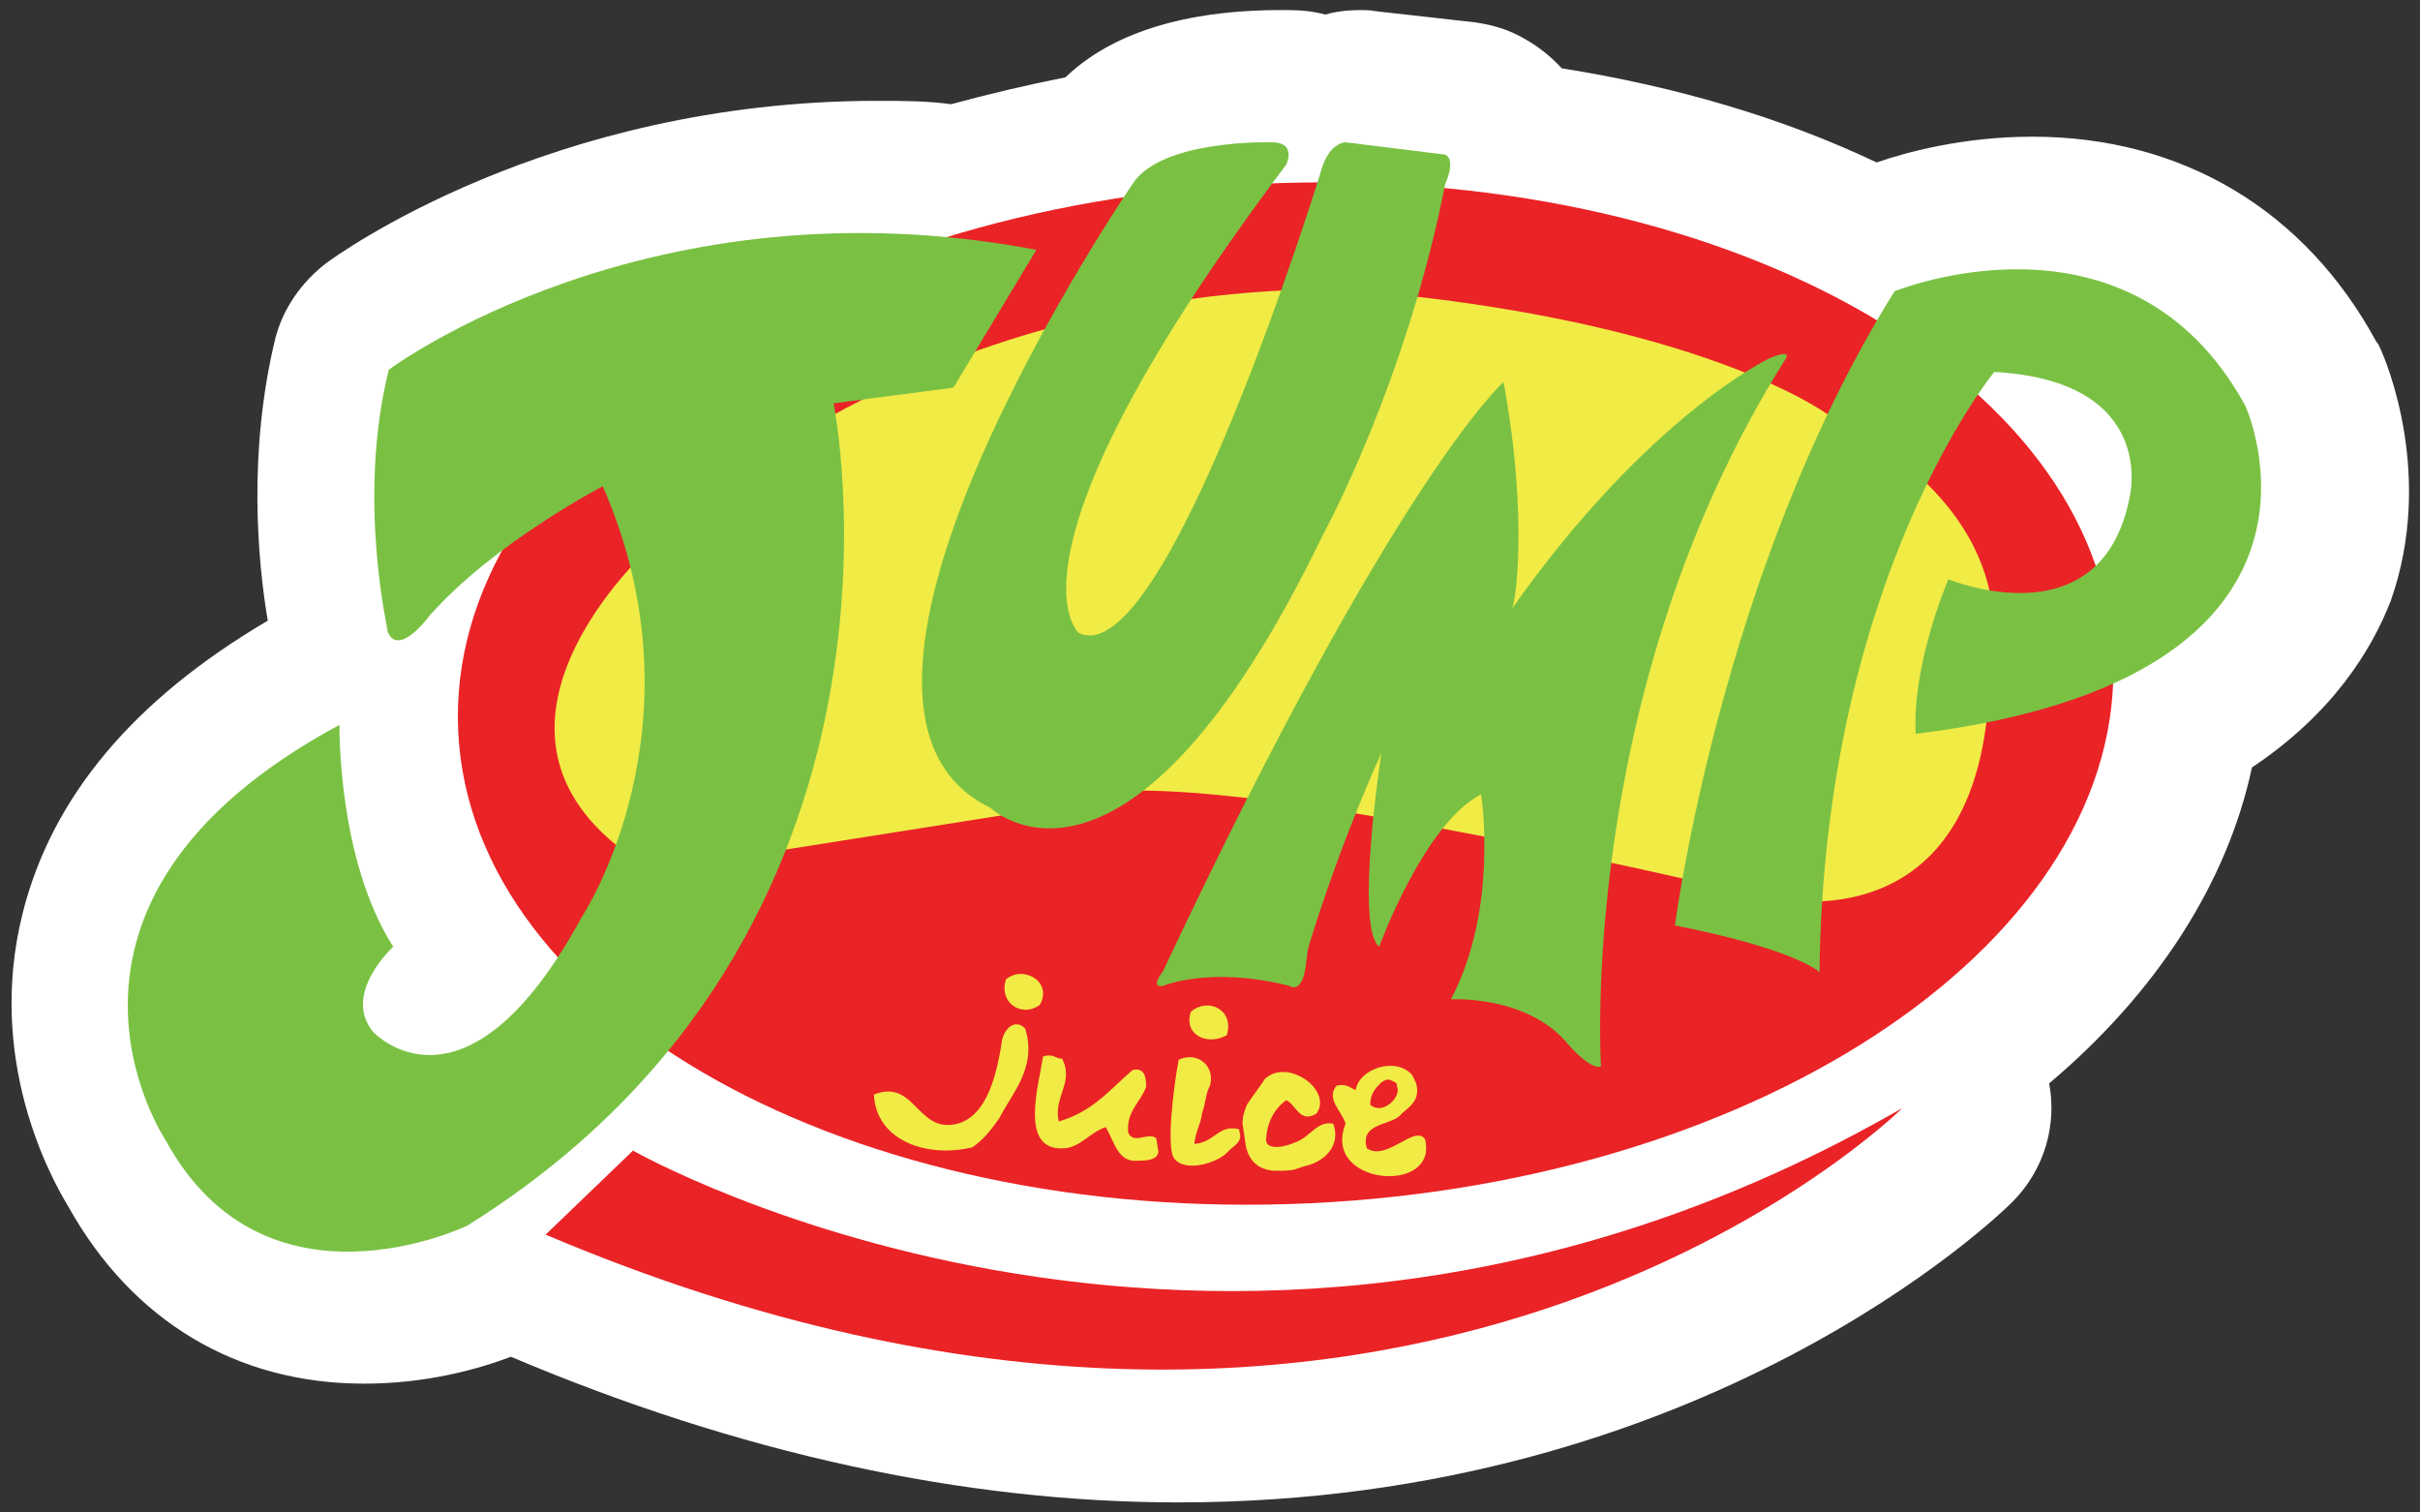
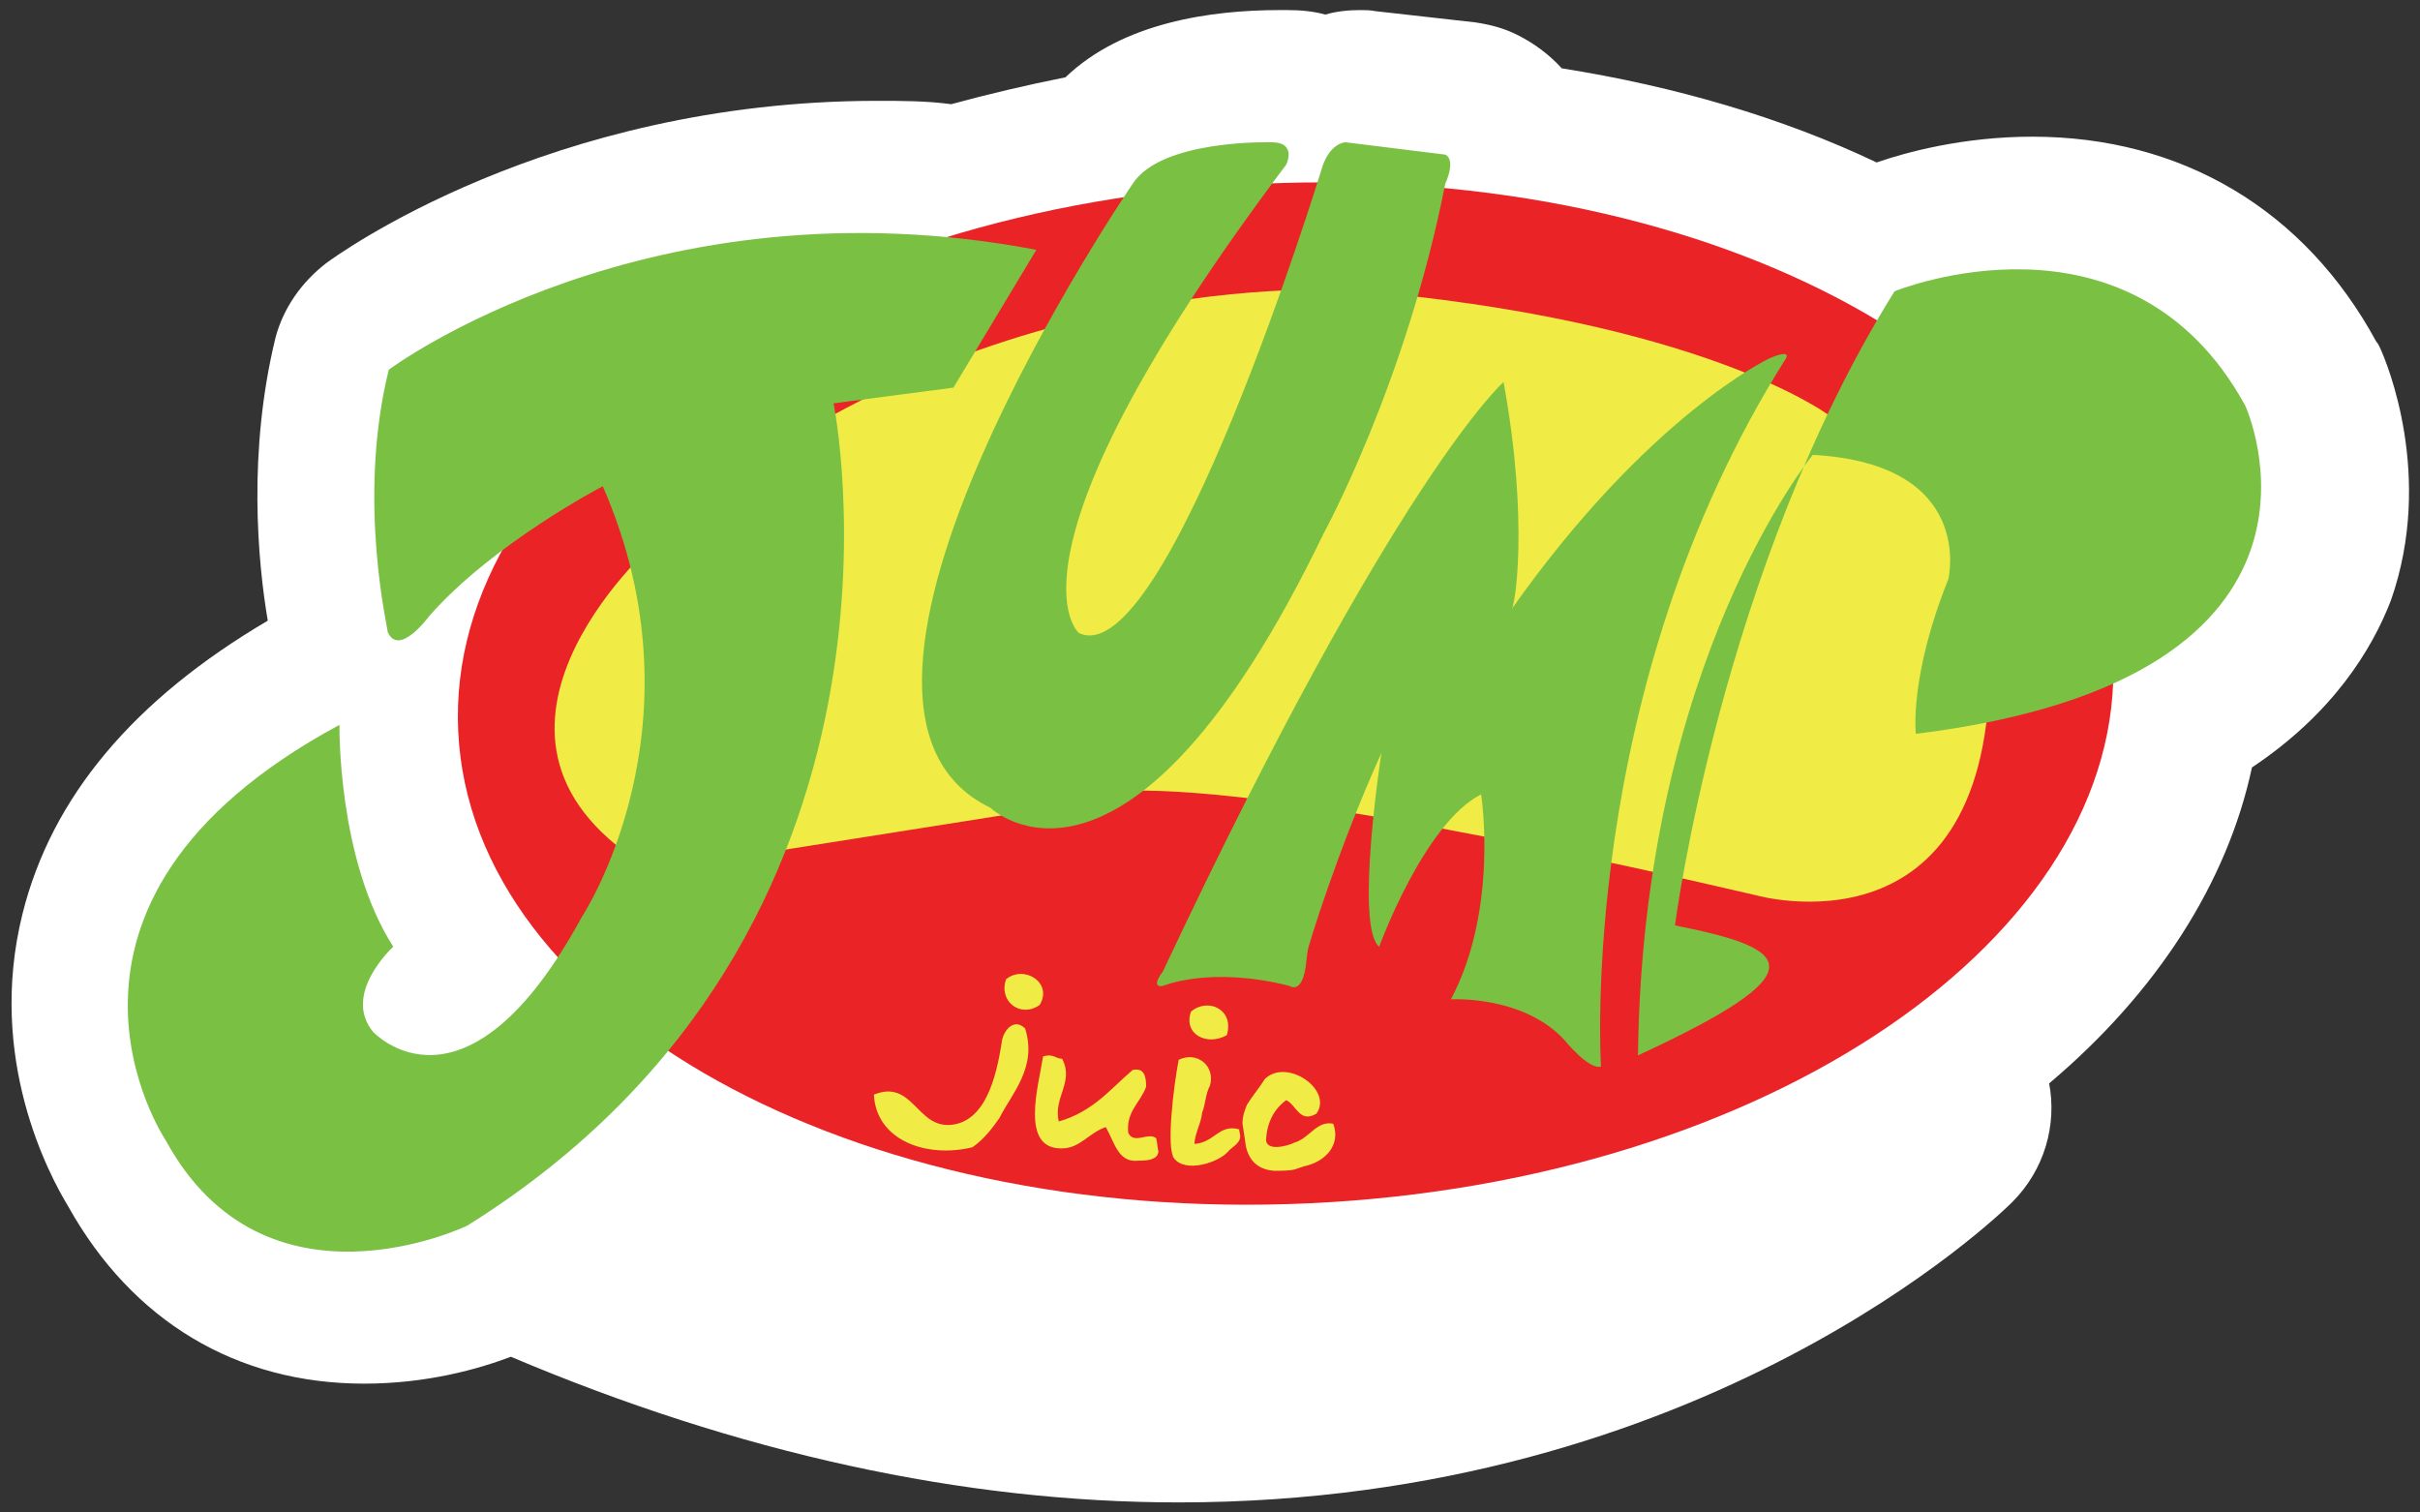
<svg xmlns="http://www.w3.org/2000/svg" version="1.1" id="Layer_1" x="0px" y="0px" viewBox="0 0 216 135" style="enable-background:new 0 0 216 135;" xml:space="preserve" width="216px" height="135px">
  <rect x="0" y="0" width="216" height="135" fill="#333333" stroke="none" />
  <style type="text/css">
	.st0{fill:#FFFFFF;}
	.st1{fill-rule:evenodd;clip-rule:evenodd;fill:#EA2326;}
	.st2{fill-rule:evenodd;clip-rule:evenodd;fill:#F1EB46;}
	.st3{fill-rule:evenodd;clip-rule:evenodd;fill:#7AC143;}
</style>
  <g>
    <path class="st0" d="M212.5,31.2c-0.1-0.2-0.2-0.5-0.4-0.7c-6.4-11.8-17.4-18.3-30.7-18.3c-6.2,0-11.3,1.4-13.9,2.3   c-8.4-4-18-6.8-28.1-8.4c-1.1-1.2-2.4-2.2-4-3c-1.2-0.6-2.4-0.9-3.7-1.1L122.8,1c-0.5-0.1-1-0.1-1.4-0.1c-1,0-2.1,0.1-3.1,0.4   c-1.1-0.3-2.2-0.4-3.4-0.4c-0.2,0-0.4,0-0.7,0c-6.1,0-14,1.1-19.1,6c-3.5,0.7-6.9,1.5-10.2,2.4C82.7,9,80.4,9,78.3,9   C48.9,9,29.9,22.9,29.1,23.5c-2.2,1.7-3.8,4-4.5,6.6c-2.5,10.2-1.6,20-0.7,25.3C12,62.4,4.6,71.1,2,81.6   c-3.2,12.9,2.4,23.3,4.1,26.1c5.7,10.2,15,15.8,26.4,15.8c5.6,0,10.2-1.3,13.1-2.4c20.3,8.6,40.4,13,59.6,13   c46.9,0,73.3-25.7,74.4-26.8c2.9-2.9,4-6.9,3.3-10.6c9.6-8.1,15.9-17.9,18.1-28.2c7.2-4.8,10.7-10.5,12.4-14.9   C217.3,42.5,213,32.3,212.5,31.2z" />
    <path class="st1" d="M188.6,58.5c1.2,25.1-30.9,47-71.7,48.9c-40.8,1.9-74.8-17-76-42.1c-1.2-25.1,30.9-47,71.7-48.9   C153.3,14.6,187.4,33.4,188.6,58.5z" />
    <path class="st2" d="M120.6,25.9c0,0-35.2-2.4-62.3,22.7c0,0-19.8,17.5,0,29.1l37.3-5.9c0,0,0.9-5.9,61.1,8.1   c0,0,21.2,6.1,20.9-21.2c0,0,3.8-12.4-14.6-21.8C163.1,37,151.8,28.5,120.6,25.9z" />
    <g>
      <path class="st2" d="M91.5,91.8c1.1,3.5-1.2,5.8-2.3,8c-0.7,1-1.4,1.9-2.4,2.6c-4.1,1-8.6-0.6-8.8-4.7c3.5-1.4,3.8,3,6.9,2.7    c3-0.3,4-4.1,4.5-7.3C89.5,92,90.5,90.8,91.5,91.8z" />
      <path class="st2" d="M106.3,90.3c1.5-1.3,3.9-0.2,3.2,2.1C107.7,93.4,105.6,92.3,106.3,90.3z" />
      <path class="st2" d="M101.6,103.6c-1.8,0.2-2.1-1.6-2.9-3c-1.5,0.5-2.3,1.9-3.9,1.9c-3.8,0.1-2.1-5.6-1.7-8.2    c0.9-0.3,1.1,0.2,1.7,0.2c1.1,2.1-0.8,3.4-0.3,5.6c3.1-0.9,4.6-2.9,6.6-4.6c1-0.2,1.2,0.5,1.2,1.5c-0.5,1.4-1.8,2.2-1.6,4.1    c0.5,1.1,1.8-0.1,2.5,0.5c0.1,0.4,0.1,0.8,0.2,1.2C103.3,103.5,102.5,103.6,101.6,103.6z" />
      <path class="st2" d="M113.7,104.5c-1.3-0.1-2.2-0.8-2.5-2.2c-0.1-0.7-0.2-1.4-0.3-2c0-0.7,0.2-1.2,0.4-1.7    c0.5-0.8,1.1-1.5,1.6-2.3c2-1.9,6.1,1,4.6,3.1c-1.5,0.9-1.8-0.8-2.7-1.2c-1.1,0.8-1.7,2-1.8,3.5c0,1.1,1.9,0.6,2.5,0.3    c1.4-0.4,2-2,3.5-1.7c0.7,1.9-0.7,3.4-2.6,3.8C115.4,104.4,115.7,104.5,113.7,104.5z" />
      <path class="st2" d="M109.6,102.8c-0.9,1-3.8,1.9-4.8,0.6c-0.7-0.9-0.1-6.1,0.4-8.8c1.6-0.8,3.3,0.5,2.8,2.3    c-0.4,0.7-0.4,1.7-0.7,2.4c-0.1,1-0.6,1.7-0.7,2.8c1.8-0.1,2.2-1.8,4-1.3c0,0.2,0.1,0.4,0.1,0.6    C110.7,102.1,109.9,102.4,109.6,102.8z" />
-       <path class="st2" d="M125.1,99.4c-0.7,1.1-3.8,0.7-3.1,3.1c1.8,1.2,4.3-2.2,5.2-0.8c1.2,5-9.3,4.1-7.1-1.4    c-0.3-1.1-1.8-2.2-0.8-3.4c0.9-0.2,1.2,0.2,1.7,0.4c0.3-1.9,3.5-3,5-1.4c0.2,0.3,0.3,0.6,0.4,0.8    C126.8,98.2,125.8,98.8,125.1,99.4z M123.3,96.6c-0.5,0.5-1,1-1,2c1.1,1,2.8-0.7,2.4-1.6c0-0.3-0.1-0.4-0.4-0.5    C124.1,96.4,123.9,96.2,123.3,96.6z" />
      <path class="st2" d="M92.8,89.7c-1.7,1.2-3.7-0.3-3-2.3C91.4,86.1,94,87.7,92.8,89.7z" />
    </g>
    <path class="st3" d="M34.7,33c0,0,23.1-17.3,57.8-10.7l-7.4,12.3L74.4,36c0,0,9.6,47-32.7,73.4c0,0-18,8.7-26.9-7.6   c0,0-14.2-21.1,15.5-37.1c0,0-0.2,12,4.8,19.8c0,0-4.6,4.2-1.8,7.6c0,0,8.2,8.9,18.6-10.2c0,0,11.3-17,1.9-38.5   c0,0-9.8,5.1-15.5,11.6c0,0-2.7,3.7-3.7,1.4C34.7,56.4,31.8,44.7,34.7,33z" />
    <path class="st3" d="M101.1,16.4c0,0-31.8,46.5-12.7,55.7c0,0,12.2,11.8,29.7-24.4c0,0,7.4-13.5,10.9-31.3c0,0,1-2.1,0-2.6   l-8.9-1.1c0,0-1.5,0-2.2,2.6c0,0-13.8,44.9-21.6,41.2c0,0-8-6.6,18.5-41.8c0,0,1-2-1.3-2C113.5,12.7,103.7,12.4,101.1,16.4z" />
    <path class="st3" d="M134.2,34.1c0,0-9.6,8.4-30.4,52.6c0,0-1.2,1.5,0,1.3c0,0,4.2-1.8,11.3,0c0,0,1.2,0.9,1.5-2.2   c0.1-1,0.2-1.3,0.2-1.3s2.4-8.2,6.5-17.3c0,0-2.4,15.5-0.2,17.3c0,0,4-11,9.1-13.6c0,0,1.6,10.2-2.7,18.3c0,0,6.5-0.4,10.2,3.7   c0,0,2.1,2.6,3.2,2.3c0,0-2.2-33.6,16.5-63.2c0,0,0.6-0.9-1.5,0c0,0-10.8,5.1-23,22.4C135.2,54.4,136.5,46.6,134.2,34.1z" />
-     <path class="st3" d="M149.5,82.6c0,0,4.1-31.8,19.6-56.6c0,0,21-8.6,31.3,10.2c0,0,11.2,24.3-29.4,29.3c0,0-0.6-5.1,2.9-13.8   c0,0,13.7,5.7,16.2-7.4c0,0,2.5-10.3-12.1-11.1c0,0-15.2,18.4-15.6,53.6C162.4,86.7,160.1,84.7,149.5,82.6z" />
-     <path class="st1" d="M169.8,98.9c0,0-44.2,43.9-121.1,11.3l7.8-7.5C56.5,102.7,110.1,133.3,169.8,98.9z" />
+     <path class="st3" d="M149.5,82.6c0,0,4.1-31.8,19.6-56.6c0,0,21-8.6,31.3,10.2c0,0,11.2,24.3-29.4,29.3c0,0-0.6-5.1,2.9-13.8   c0,0,2.5-10.3-12.1-11.1c0,0-15.2,18.4-15.6,53.6C162.4,86.7,160.1,84.7,149.5,82.6z" />
  </g>
</svg>